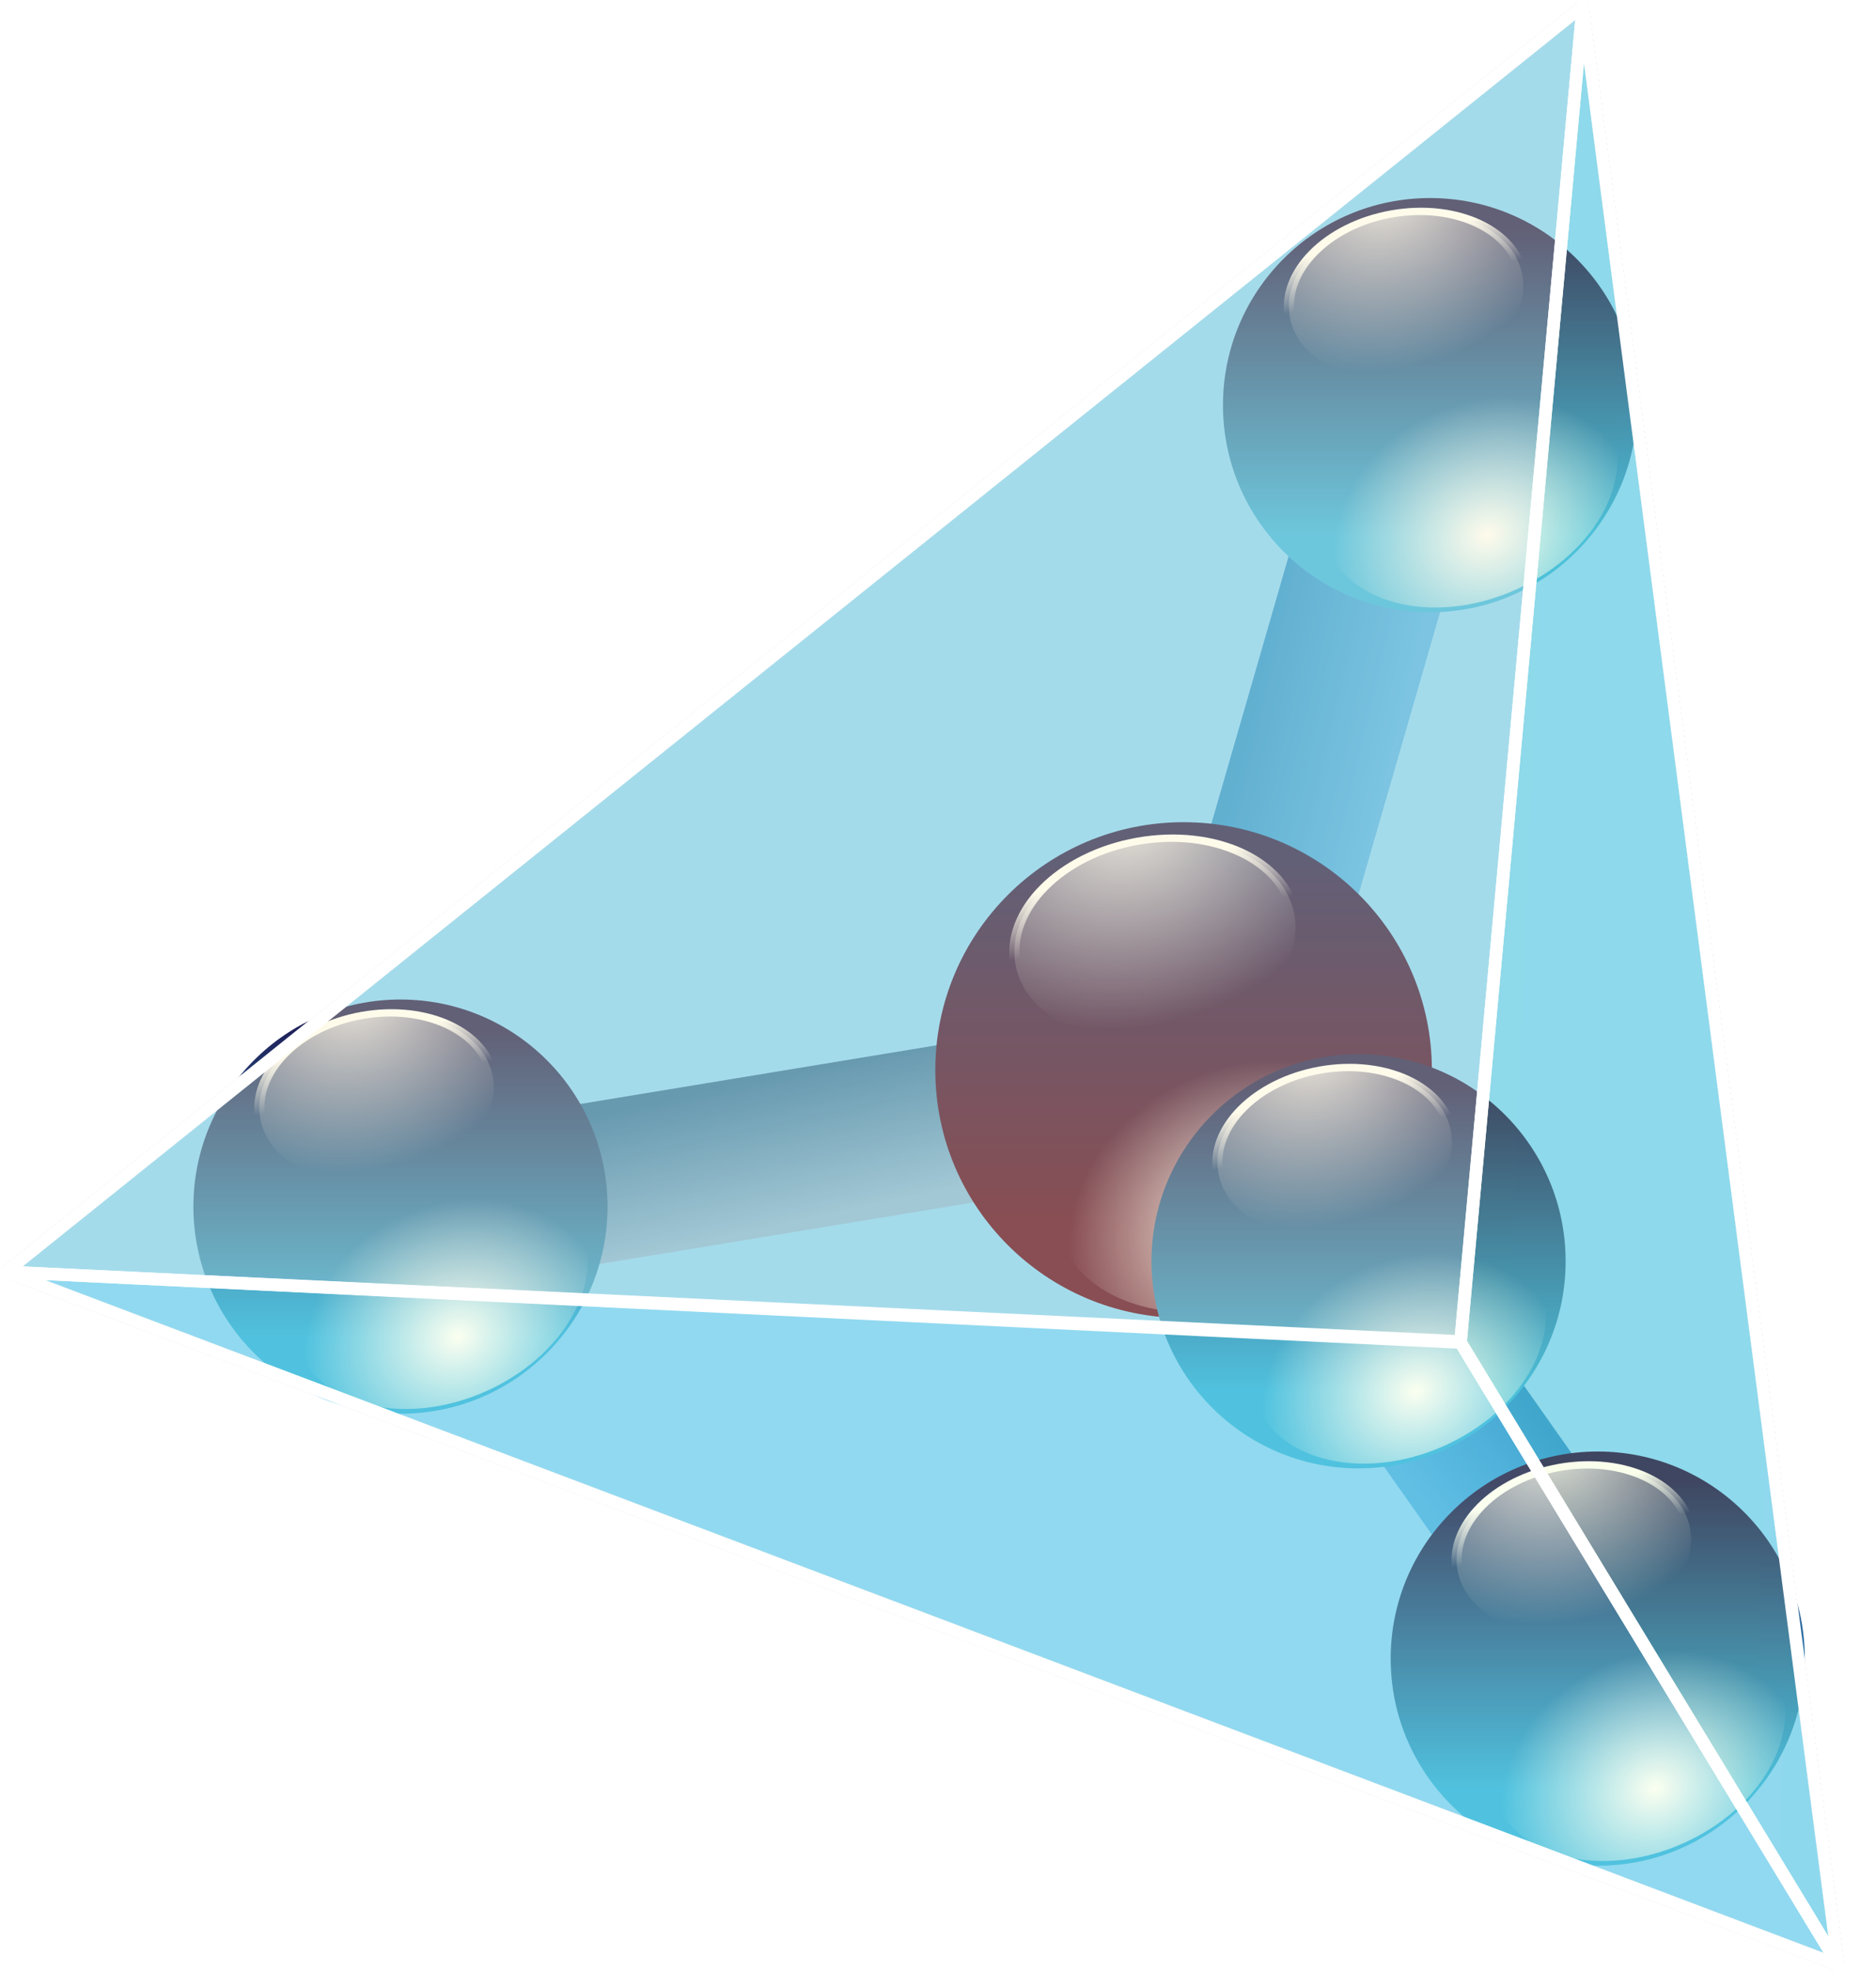
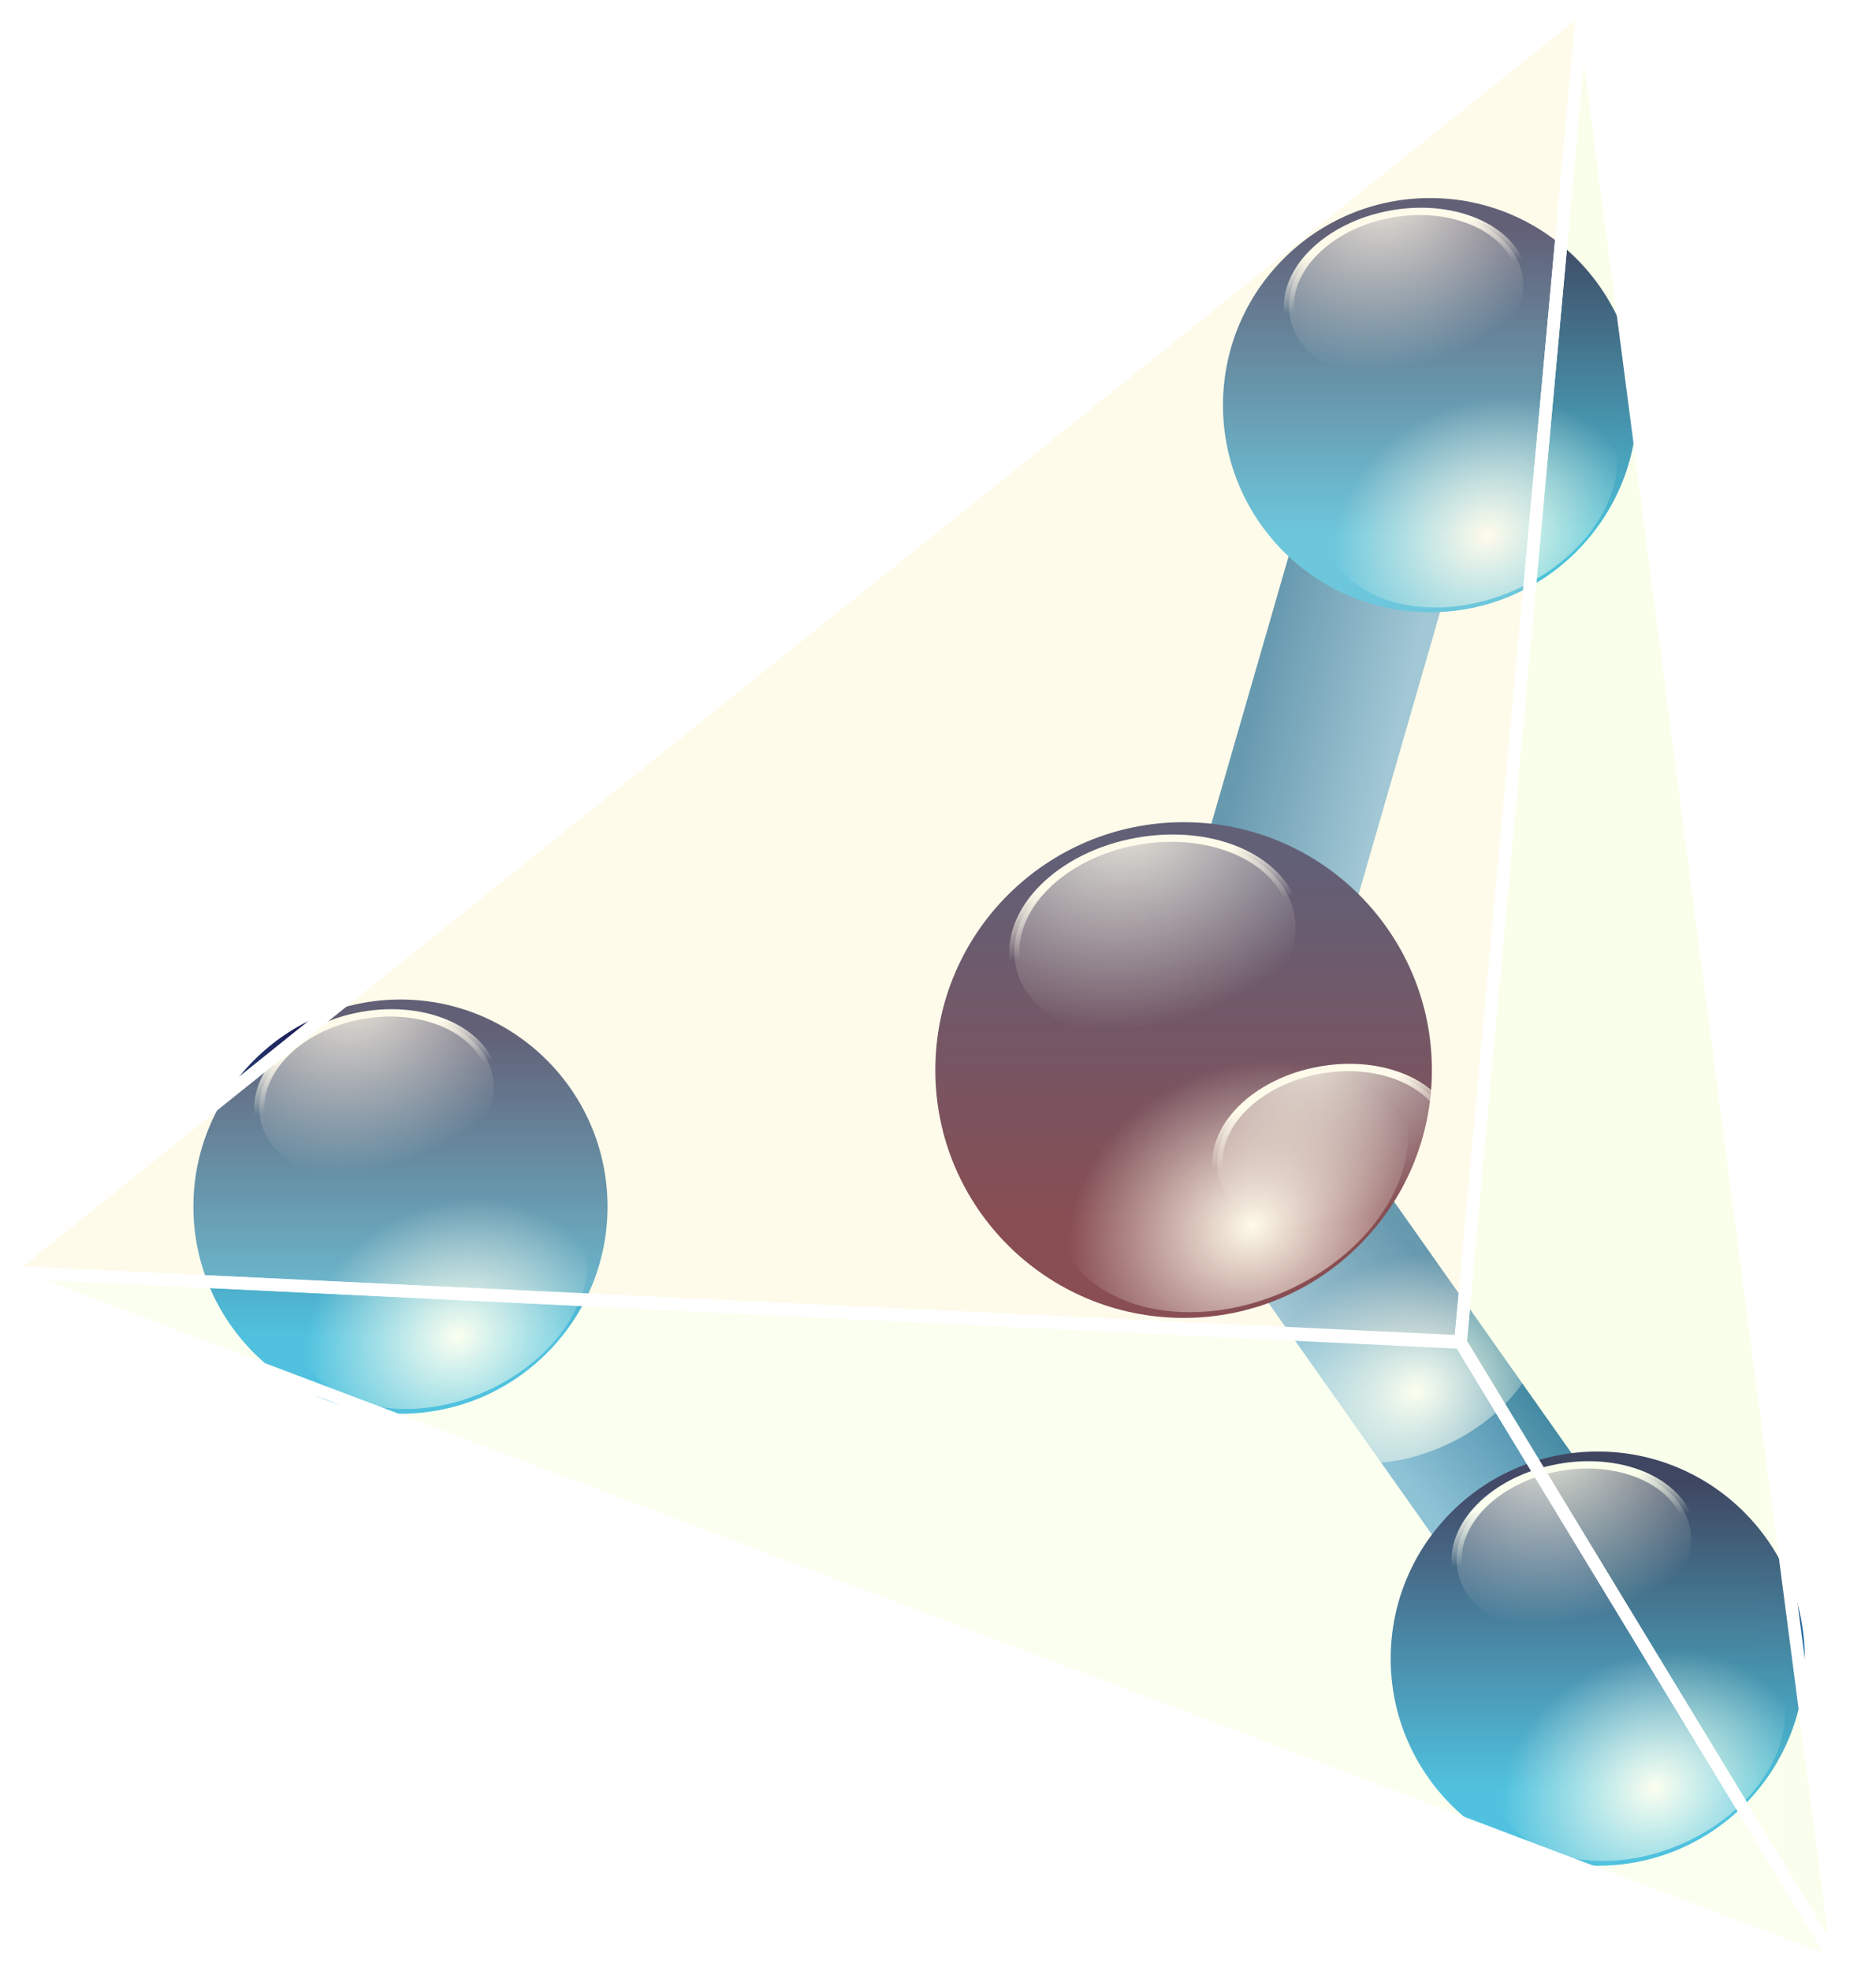
<svg xmlns="http://www.w3.org/2000/svg" xmlns:ns1="http://sodipodi.sourceforge.net/DTD/sodipodi-0.dtd" xmlns:ns2="http://www.inkscape.org/namespaces/inkscape" xmlns:xlink="http://www.w3.org/1999/xlink" width="241.69" height="253.87" version="1.1" style="stroke-width:1.19" id="svg8" ns1:docname="tetrahedron-ch4.svg" ns2:version="1.4 (e7c3feb100, 2024-10-09)">
  <ns1:namedview id="namedview8" pagecolor="#ffffff" bordercolor="#000000" borderopacity="0.25" ns2:showpageshadow="2" ns2:pageopacity="0.0" ns2:pagecheckerboard="0" ns2:deskcolor="#d1d1d1" ns2:zoom="2.2007189" ns2:cx="73.38511" ns2:cy="175.17003" ns2:window-width="1422" ns2:window-height="720" ns2:window-x="0" ns2:window-y="0" ns2:window-maximized="1" ns2:current-layer="svg8" />
  <defs id="defs5">
    <linearGradient id="linearGradient22" ns2:collect="always">
      <stop style="stop-color:#2673a9;stop-opacity:1;" offset="0" id="stop22" />
      <stop style="stop-color:#7bb6e0;stop-opacity:1;" offset="1" id="stop23" />
    </linearGradient>
    <linearGradient ns2:collect="always" id="linearGradient21">
      <stop style="stop-color:#1f2259;stop-opacity:1;" offset="0" id="stop20" />
      <stop style="stop-color:#560826;stop-opacity:1;" offset="1" id="stop21" />
    </linearGradient>
    <marker style="overflow:visible" orient="auto" id="marker1">
-       <path transform="matrix(0.4,0,0,0.4,4,0)" style="fill:#0000b9;stroke:#0000b9;stroke-width:1pt" d="M 0,0 5,-5 -12.5,0 5,5 Z" id="path1" />
-     </marker>
+       </marker>
    <marker style="overflow:visible" orient="auto" id="marker2">
      <path transform="matrix(-0.4,0,0,-0.4,-4,0)" style="fill:#0000b9;stroke:#0000b9;stroke-width:1pt" d="M 0,0 5,-5 -12.5,0 5,5 Z" id="path2" />
    </marker>
    <radialGradient id="aa3" r="7.316" fx="-148.678" fy="769.068" cx="-148.7" cy="769.1" gradientTransform="matrix(3.919,0,0,8.069,383.504,-6077.555)" xlink:href="#aa1" gradientUnits="userSpaceOnUse" />
    <linearGradient id="aa1">
      <stop offset="0" style="stop-color:white; stop-opacity:0.69;" id="stop2" />
      <stop offset="1" style="stop-color:white; stop-opacity:0;" id="stop3" />
    </linearGradient>
    <linearGradient id="aa4" gradientTransform="matrix(1.694,0,0,1.917,581.462,-1466.941)" xlink:href="#aa2" x1="-274.7" y1="828.9" x2="-173.3" y2="833.7" gradientUnits="userSpaceOnUse" />
    <linearGradient id="aa2">
      <stop offset="0" style="stop-color:#d8ff71;stop-opacity:0.176;" id="stop4" />
      <stop offset="1" style="stop-color:#e5ff9d;stop-opacity:0.156;" id="stop5" />
    </linearGradient>
    <linearGradient ns2:collect="always" xlink:href="#linearGradient2165" id="linearGradient4323" gradientUnits="userSpaceOnUse" x1="194.689" y1="31.854" x2="194.689" y2="74.712" />
    <linearGradient ns2:collect="always" id="linearGradient2165">
      <stop style="stop-color:#1f2259;stop-opacity:1;" offset="0" id="stop2167" />
      <stop style="stop-color:#2fb5ea;stop-opacity:1" offset="1" id="stop2169" />
    </linearGradient>
    <filter ns2:collect="always" id="filter4694" x="-0.035" y="-0.035" width="1.07" height="1.07">
      <feGaussianBlur ns2:collect="always" stdDeviation="0.842" id="feGaussianBlur4696" />
    </filter>
    <radialGradient ns2:collect="always" xlink:href="#linearGradient2173" id="radialGradient4325" gradientUnits="userSpaceOnUse" gradientTransform="matrix(0.162,2.107,-1.691,0.263,228.263,-371.43)" cx="180.725" cy="38.594" fx="180.725" fy="38.594" r="28.884" />
    <linearGradient ns2:collect="always" id="linearGradient2173">
      <stop style="stop-color:#ffffff;stop-opacity:0.875" offset="0" id="stop2175" />
      <stop style="stop-color:#ffffff;stop-opacity:0" offset="1" id="stop2177" />
    </linearGradient>
    <linearGradient ns2:collect="always" xlink:href="#linearGradient4448" id="linearGradient4456" x1="181.996" y1="36.387" x2="183.279" y2="53.875" gradientUnits="userSpaceOnUse" />
    <linearGradient ns2:collect="always" id="linearGradient4448">
      <stop style="stop-color:#ffffff;stop-opacity:1;" offset="0" id="stop4450" />
      <stop style="stop-color:#ffffff;stop-opacity:0;" offset="1" id="stop4452" />
    </linearGradient>
    <filter ns2:collect="always" id="filter4404" x="-0.083" y="-0.083" width="1.165" height="1.165">
      <feGaussianBlur ns2:collect="always" stdDeviation="1.466" id="feGaussianBlur4406" />
    </filter>
    <radialGradient ns2:collect="always" xlink:href="#linearGradient4448" id="radialGradient4327" gradientUnits="userSpaceOnUse" gradientTransform="matrix(-1.018,0,6.2330308e-7,-1.182,391.624,74.389)" cx="194.079" cy="26.293" fx="194.079" fy="26.293" r="28.884" />
    <filter ns2:collect="always" x="-0.142" width="1.283" y="-0.142" height="1.283" id="filter4444">
      <feGaussianBlur ns2:collect="always" stdDeviation="3.411" id="feGaussianBlur4446" />
    </filter>
    <linearGradient ns2:collect="always" xlink:href="#linearGradient2165" id="linearGradient10" gradientUnits="userSpaceOnUse" x1="194.689" y1="31.854" x2="194.689" y2="74.712" />
    <radialGradient ns2:collect="always" xlink:href="#linearGradient2173" id="radialGradient10" gradientUnits="userSpaceOnUse" gradientTransform="matrix(0.162,2.107,-1.691,0.263,228.263,-371.43)" cx="180.725" cy="38.594" fx="180.725" fy="38.594" r="28.884" />
    <linearGradient ns2:collect="always" xlink:href="#linearGradient4448" id="linearGradient11" gradientUnits="userSpaceOnUse" x1="181.996" y1="36.387" x2="183.279" y2="53.875" />
    <radialGradient ns2:collect="always" xlink:href="#linearGradient4448" id="radialGradient11" gradientUnits="userSpaceOnUse" gradientTransform="matrix(-1.018,0,6.2330308e-7,-1.182,391.624,74.389)" cx="194.079" cy="26.293" fx="194.079" fy="26.293" r="28.884" />
    <linearGradient ns2:collect="always" xlink:href="#linearGradient2165" id="linearGradient13" gradientUnits="userSpaceOnUse" x1="194.689" y1="31.854" x2="194.689" y2="74.712" />
    <radialGradient ns2:collect="always" xlink:href="#linearGradient2173" id="radialGradient13" gradientUnits="userSpaceOnUse" gradientTransform="matrix(0.162,2.107,-1.691,0.263,228.263,-371.43)" cx="180.725" cy="38.594" fx="180.725" fy="38.594" r="28.884" />
    <linearGradient ns2:collect="always" xlink:href="#linearGradient4448" id="linearGradient14" gradientUnits="userSpaceOnUse" x1="181.996" y1="36.387" x2="183.279" y2="53.875" />
    <radialGradient ns2:collect="always" xlink:href="#linearGradient4448" id="radialGradient14" gradientUnits="userSpaceOnUse" gradientTransform="matrix(-1.018,0,6.2330308e-7,-1.182,391.624,74.389)" cx="194.079" cy="26.293" fx="194.079" fy="26.293" r="28.884" />
    <linearGradient ns2:collect="always" xlink:href="#linearGradient2165" id="linearGradient16" gradientUnits="userSpaceOnUse" x1="194.689" y1="31.854" x2="194.689" y2="74.712" />
    <radialGradient ns2:collect="always" xlink:href="#linearGradient2173" id="radialGradient16" gradientUnits="userSpaceOnUse" gradientTransform="matrix(0.162,2.107,-1.691,0.263,228.263,-371.43)" cx="180.725" cy="38.594" fx="180.725" fy="38.594" r="28.884" />
    <linearGradient ns2:collect="always" xlink:href="#linearGradient4448" id="linearGradient17" gradientUnits="userSpaceOnUse" x1="181.996" y1="36.387" x2="183.279" y2="53.875" />
    <radialGradient ns2:collect="always" xlink:href="#linearGradient4448" id="radialGradient17" gradientUnits="userSpaceOnUse" gradientTransform="matrix(-1.018,0,6.2330308e-7,-1.182,391.624,74.389)" cx="194.079" cy="26.293" fx="194.079" fy="26.293" r="28.884" />
    <linearGradient ns2:collect="always" xlink:href="#linearGradient21" id="linearGradient19" gradientUnits="userSpaceOnUse" x1="194.689" y1="31.854" x2="194.689" y2="74.712" />
    <radialGradient ns2:collect="always" xlink:href="#linearGradient2173" id="radialGradient19" gradientUnits="userSpaceOnUse" gradientTransform="matrix(0.162,2.107,-1.691,0.263,228.263,-371.43)" cx="180.725" cy="38.594" fx="180.725" fy="38.594" r="28.884" />
    <linearGradient ns2:collect="always" xlink:href="#linearGradient4448" id="linearGradient20" gradientUnits="userSpaceOnUse" x1="181.996" y1="36.387" x2="183.279" y2="53.875" />
    <radialGradient ns2:collect="always" xlink:href="#linearGradient4448" id="radialGradient20" gradientUnits="userSpaceOnUse" gradientTransform="matrix(-1.018,0,6.2330308e-7,-1.182,391.624,74.389)" cx="194.079" cy="26.293" fx="194.079" fy="26.293" r="28.884" />
    <linearGradient ns2:collect="always" xlink:href="#linearGradient22" id="linearGradient23" x1="63.865" y1="114.949" x2="64.624" y2="130.062" gradientUnits="userSpaceOnUse" gradientTransform="matrix(1.281,0,0,1.281,-11.51,5.765)" />
    <linearGradient ns2:collect="always" xlink:href="#linearGradient22" id="linearGradient24" gradientUnits="userSpaceOnUse" gradientTransform="matrix(1.281,0,0,1.281,-124.779,32.686)" x1="63.865" y1="114.949" x2="64.624" y2="130.062" />
    <linearGradient ns2:collect="always" xlink:href="#linearGradient22" id="linearGradient25" gradientUnits="userSpaceOnUse" gradientTransform="matrix(1.281,1.6846987e-8,-1.6846987e-8,1.281,167.942,-204.16)" x1="63.865" y1="114.949" x2="64.624" y2="130.062" />
  </defs>
  <rect style="fill:url(#linearGradient25);stroke:none;stroke-width:2.562" id="rect24" width="71.812" height="20.746" x="218.857" y="-57.47" transform="rotate(54.782)" ns2:transform-center-x="-0.72653781" ns2:transform-center-y="0.1950542" />
  <rect style="fill:url(#linearGradient24);stroke:none;stroke-width:2.562" id="rect23" width="71.812" height="20.746" x="-73.864" y="179.376" transform="rotate(-73.89)" ns2:transform-center-x="0.30169069" ns2:transform-center-y="-0.68912501" />
-   <path style="overflow:visible;fill:#19aeff;fill-opacity:0.56;stroke:#000000;stroke-width:1.524;stroke-linejoin:round" d="M 0.762,163.826 203.919,0.762 236.84,253.108 Z" id="path5" />
-   <rect style="fill:url(#linearGradient23);stroke:none;stroke-width:2.562" id="rect21" width="71.812" height="20.746" x="39.405" y="152.455" transform="rotate(-9.353)" ns2:transform-center-x="-0.4924754" ns2:transform-center-y="-0.56865903" />
  <g id="g8" transform="matrix(1.281,0,0,1.281,172.85,-15.011)">
    <circle style="fill:url(#linearGradient4323);fill-opacity:1;stroke:none;stroke-width:3.834;stroke-miterlimit:4;stroke-dasharray:none;stroke-opacity:1;filter:url(#filter4694)" id="path4478" transform="matrix(0.721,0,0,0.721,-234.217,92.318)" cx="193.563" cy="56.486" r="28.884" />
    <circle transform="matrix(0.405,-0.072,0.051,0.286,-178.337,119.863)" style="fill:url(#radialGradient4325);fill-opacity:1;stroke:url(#linearGradient4456);stroke-width:2.5;stroke-miterlimit:4;stroke-dasharray:none;stroke-opacity:1;filter:url(#filter4404)" id="path2163" cx="193.563" cy="56.486" r="28.884" />
    <circle id="path3476" style="fill:url(#radialGradient4327);fill-opacity:1;stroke:none;stroke-width:3.834;stroke-miterlimit:4;stroke-dasharray:none;stroke-opacity:1;filter:url(#filter4444)" transform="matrix(-0.492,0.216,-0.158,-0.36,13.415,119.79)" cx="193.563" cy="56.486" r="28.884" />
  </g>
  <g id="g10" transform="matrix(1.281,0,0,1.281,305.493,-118.245)">
    <circle style="fill:url(#linearGradient10);fill-opacity:1;stroke:none;stroke-width:3.834;stroke-miterlimit:4;stroke-dasharray:none;stroke-opacity:1;filter:url(#filter4694)" id="circle8" transform="matrix(0.721,0,0,0.721,-234.217,92.318)" cx="193.563" cy="56.486" r="28.884" />
    <circle transform="matrix(0.405,-0.072,0.051,0.286,-178.337,119.863)" style="fill:url(#radialGradient10);fill-opacity:1;stroke:url(#linearGradient11);stroke-width:2.5;stroke-miterlimit:4;stroke-dasharray:none;stroke-opacity:1;filter:url(#filter4404)" id="circle9" cx="193.563" cy="56.486" r="28.884" />
    <circle id="circle10" style="fill:url(#radialGradient11);fill-opacity:1;stroke:none;stroke-width:3.834;stroke-miterlimit:4;stroke-dasharray:none;stroke-opacity:1;filter:url(#filter4444)" transform="matrix(-0.492,0.216,-0.158,-0.36,13.415,119.79)" cx="193.563" cy="56.486" r="28.884" />
  </g>
  <g id="g13" transform="matrix(1.281,0,0,1.281,327.1,43.208)">
    <circle style="fill:url(#linearGradient13);fill-opacity:1;stroke:none;stroke-width:3.834;stroke-miterlimit:4;stroke-dasharray:none;stroke-opacity:1;filter:url(#filter4694)" id="circle11" transform="matrix(0.721,0,0,0.721,-234.217,92.318)" cx="193.563" cy="56.486" r="28.884" />
    <circle transform="matrix(0.405,-0.072,0.051,0.286,-178.337,119.863)" style="fill:url(#radialGradient13);fill-opacity:1;stroke:url(#linearGradient14);stroke-width:2.5;stroke-miterlimit:4;stroke-dasharray:none;stroke-opacity:1;filter:url(#filter4404)" id="circle12" cx="193.563" cy="56.486" r="28.884" />
    <circle id="circle13" style="fill:url(#radialGradient14);fill-opacity:1;stroke:none;stroke-width:3.834;stroke-miterlimit:4;stroke-dasharray:none;stroke-opacity:1;filter:url(#filter4444)" transform="matrix(-0.492,0.216,-0.158,-0.36,13.415,119.79)" cx="193.563" cy="56.486" r="28.884" />
  </g>
  <g id="g21" transform="matrix(1.536,0,0,1.533,221.394,-24.376)" style="stroke-width:0.993">
    <circle style="fill:url(#linearGradient19);fill-opacity:1;stroke:none;stroke-width:3.2;stroke-miterlimit:4;stroke-dasharray:none;stroke-opacity:1;filter:url(#filter4694)" id="circle17" transform="matrix(0.721,0,0,0.721,-184.421,65.081)" cx="193.563" cy="56.486" r="28.884" />
    <circle transform="matrix(0.405,-0.072,0.051,0.286,-128.54,92.626)" style="fill:url(#radialGradient19);fill-opacity:1;stroke:url(#linearGradient20);stroke-width:2.086;stroke-miterlimit:4;stroke-dasharray:none;stroke-opacity:1;filter:url(#filter4404)" id="circle18" cx="193.563" cy="56.486" r="28.884" />
    <circle id="circle19" style="fill:url(#radialGradient20);fill-opacity:1;stroke:none;stroke-width:3.2;stroke-miterlimit:4;stroke-dasharray:none;stroke-opacity:1;filter:url(#filter4444)" transform="matrix(-0.492,0.216,-0.158,-0.36,63.211,92.552)" cx="193.563" cy="56.486" r="28.884" />
  </g>
  <g id="g16" transform="matrix(1.281,0,0,1.281,296.283,-7.975)">
-     <circle style="fill:url(#linearGradient16);fill-opacity:1;stroke:none;stroke-width:3.834;stroke-miterlimit:4;stroke-dasharray:none;stroke-opacity:1;filter:url(#filter4694)" id="circle14" transform="matrix(0.721,0,0,0.721,-234.217,92.318)" cx="193.563" cy="56.486" r="28.884" />
    <circle transform="matrix(0.405,-0.072,0.051,0.286,-178.337,119.863)" style="fill:url(#radialGradient16);fill-opacity:1;stroke:url(#linearGradient17);stroke-width:2.5;stroke-miterlimit:4;stroke-dasharray:none;stroke-opacity:1;filter:url(#filter4404)" id="circle15" cx="193.563" cy="56.486" r="28.884" />
    <circle id="circle16" style="fill:url(#radialGradient17);fill-opacity:1;stroke:none;stroke-width:3.834;stroke-miterlimit:4;stroke-dasharray:none;stroke-opacity:1;filter:url(#filter4444)" transform="matrix(-0.492,0.216,-0.158,-0.36,13.415,119.79)" cx="193.563" cy="56.486" r="28.884" />
  </g>
  <path style="overflow:visible;fill:#fff2bc;fill-opacity:0.3;stroke:#ffffff;stroke-width:1.624;stroke-linejoin:round;stroke-dasharray:none" d="M 0.762,163.826 188.164,172.793 203.919,0.762 Z" id="path6" />
  <path style="overflow:visible;fill:#e9ffaf;fill-opacity:0.176;stroke:#ffffff;stroke-width:1.624;stroke-linejoin:round;stroke-dasharray:none" d="M 0.762,163.826 236.84,253.108 188.164,172.921 Z" id="path8" />
  <path style="overflow:visible;fill:url(#aa4);stroke:#ffffff;stroke-width:1.624;stroke-linejoin:round;stroke-dasharray:none" d="M 188.164,172.921 236.84,253.108 203.919,0.762 Z" id="path7" />
</svg>